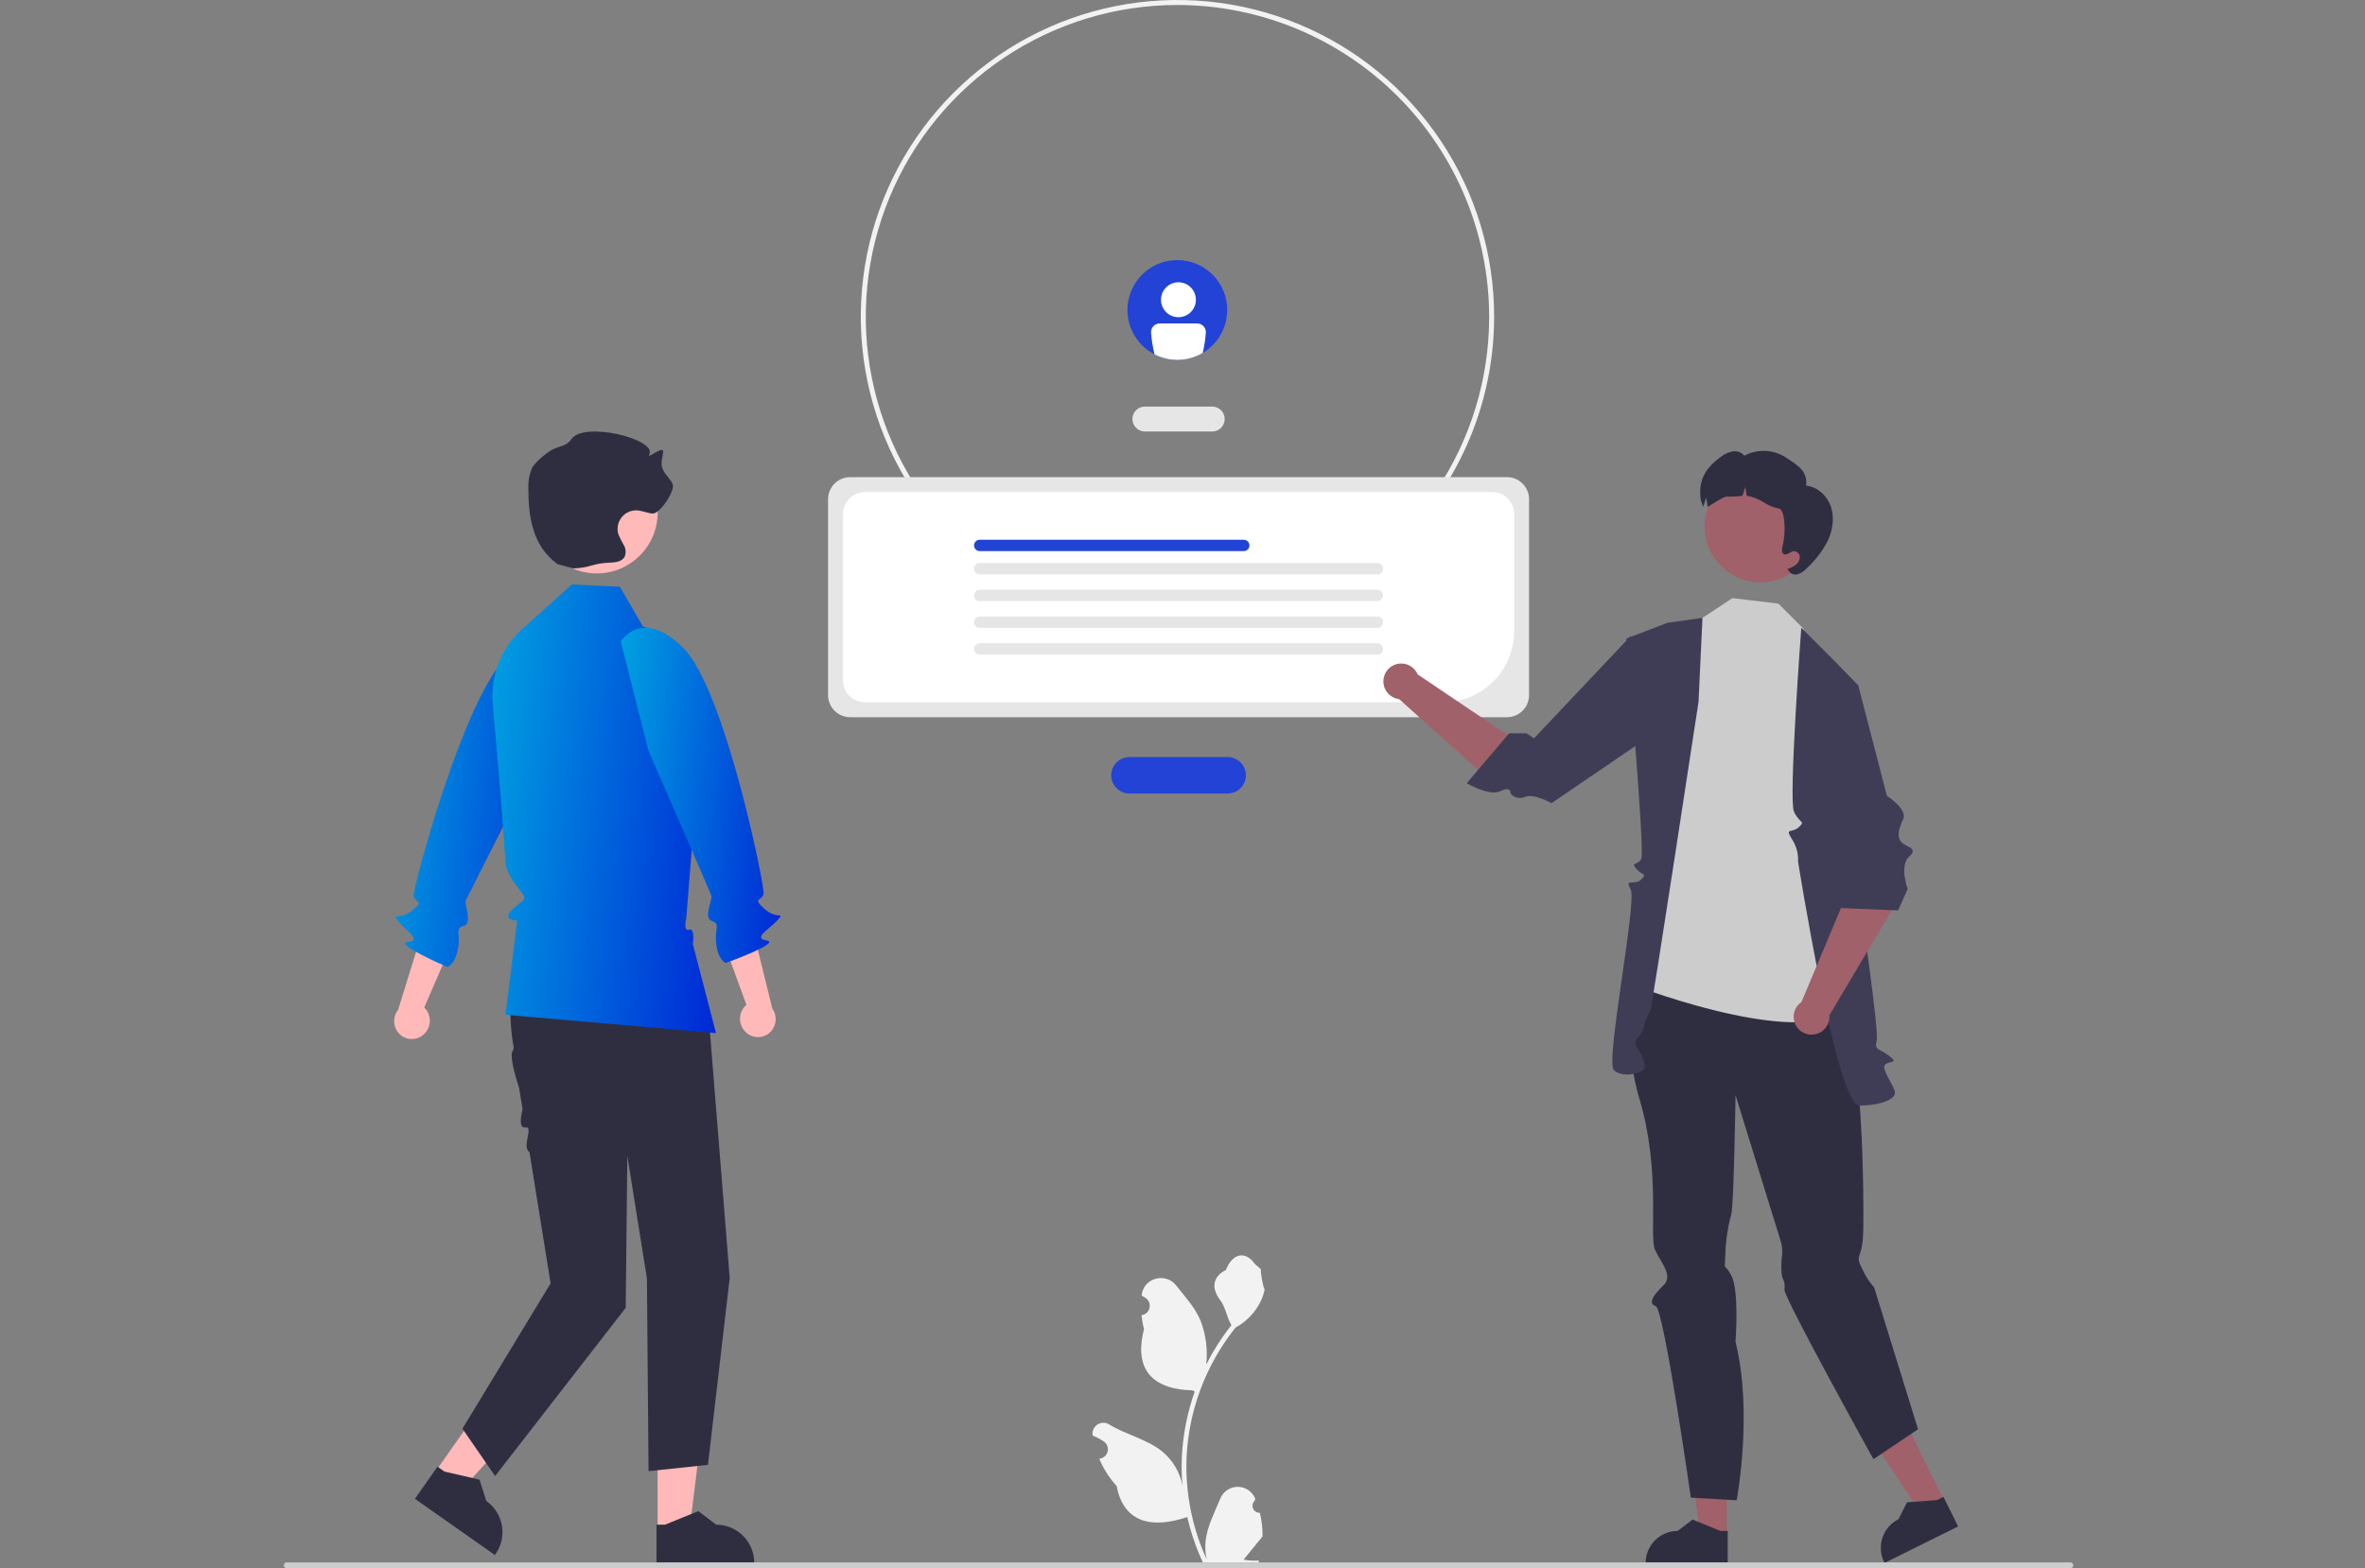
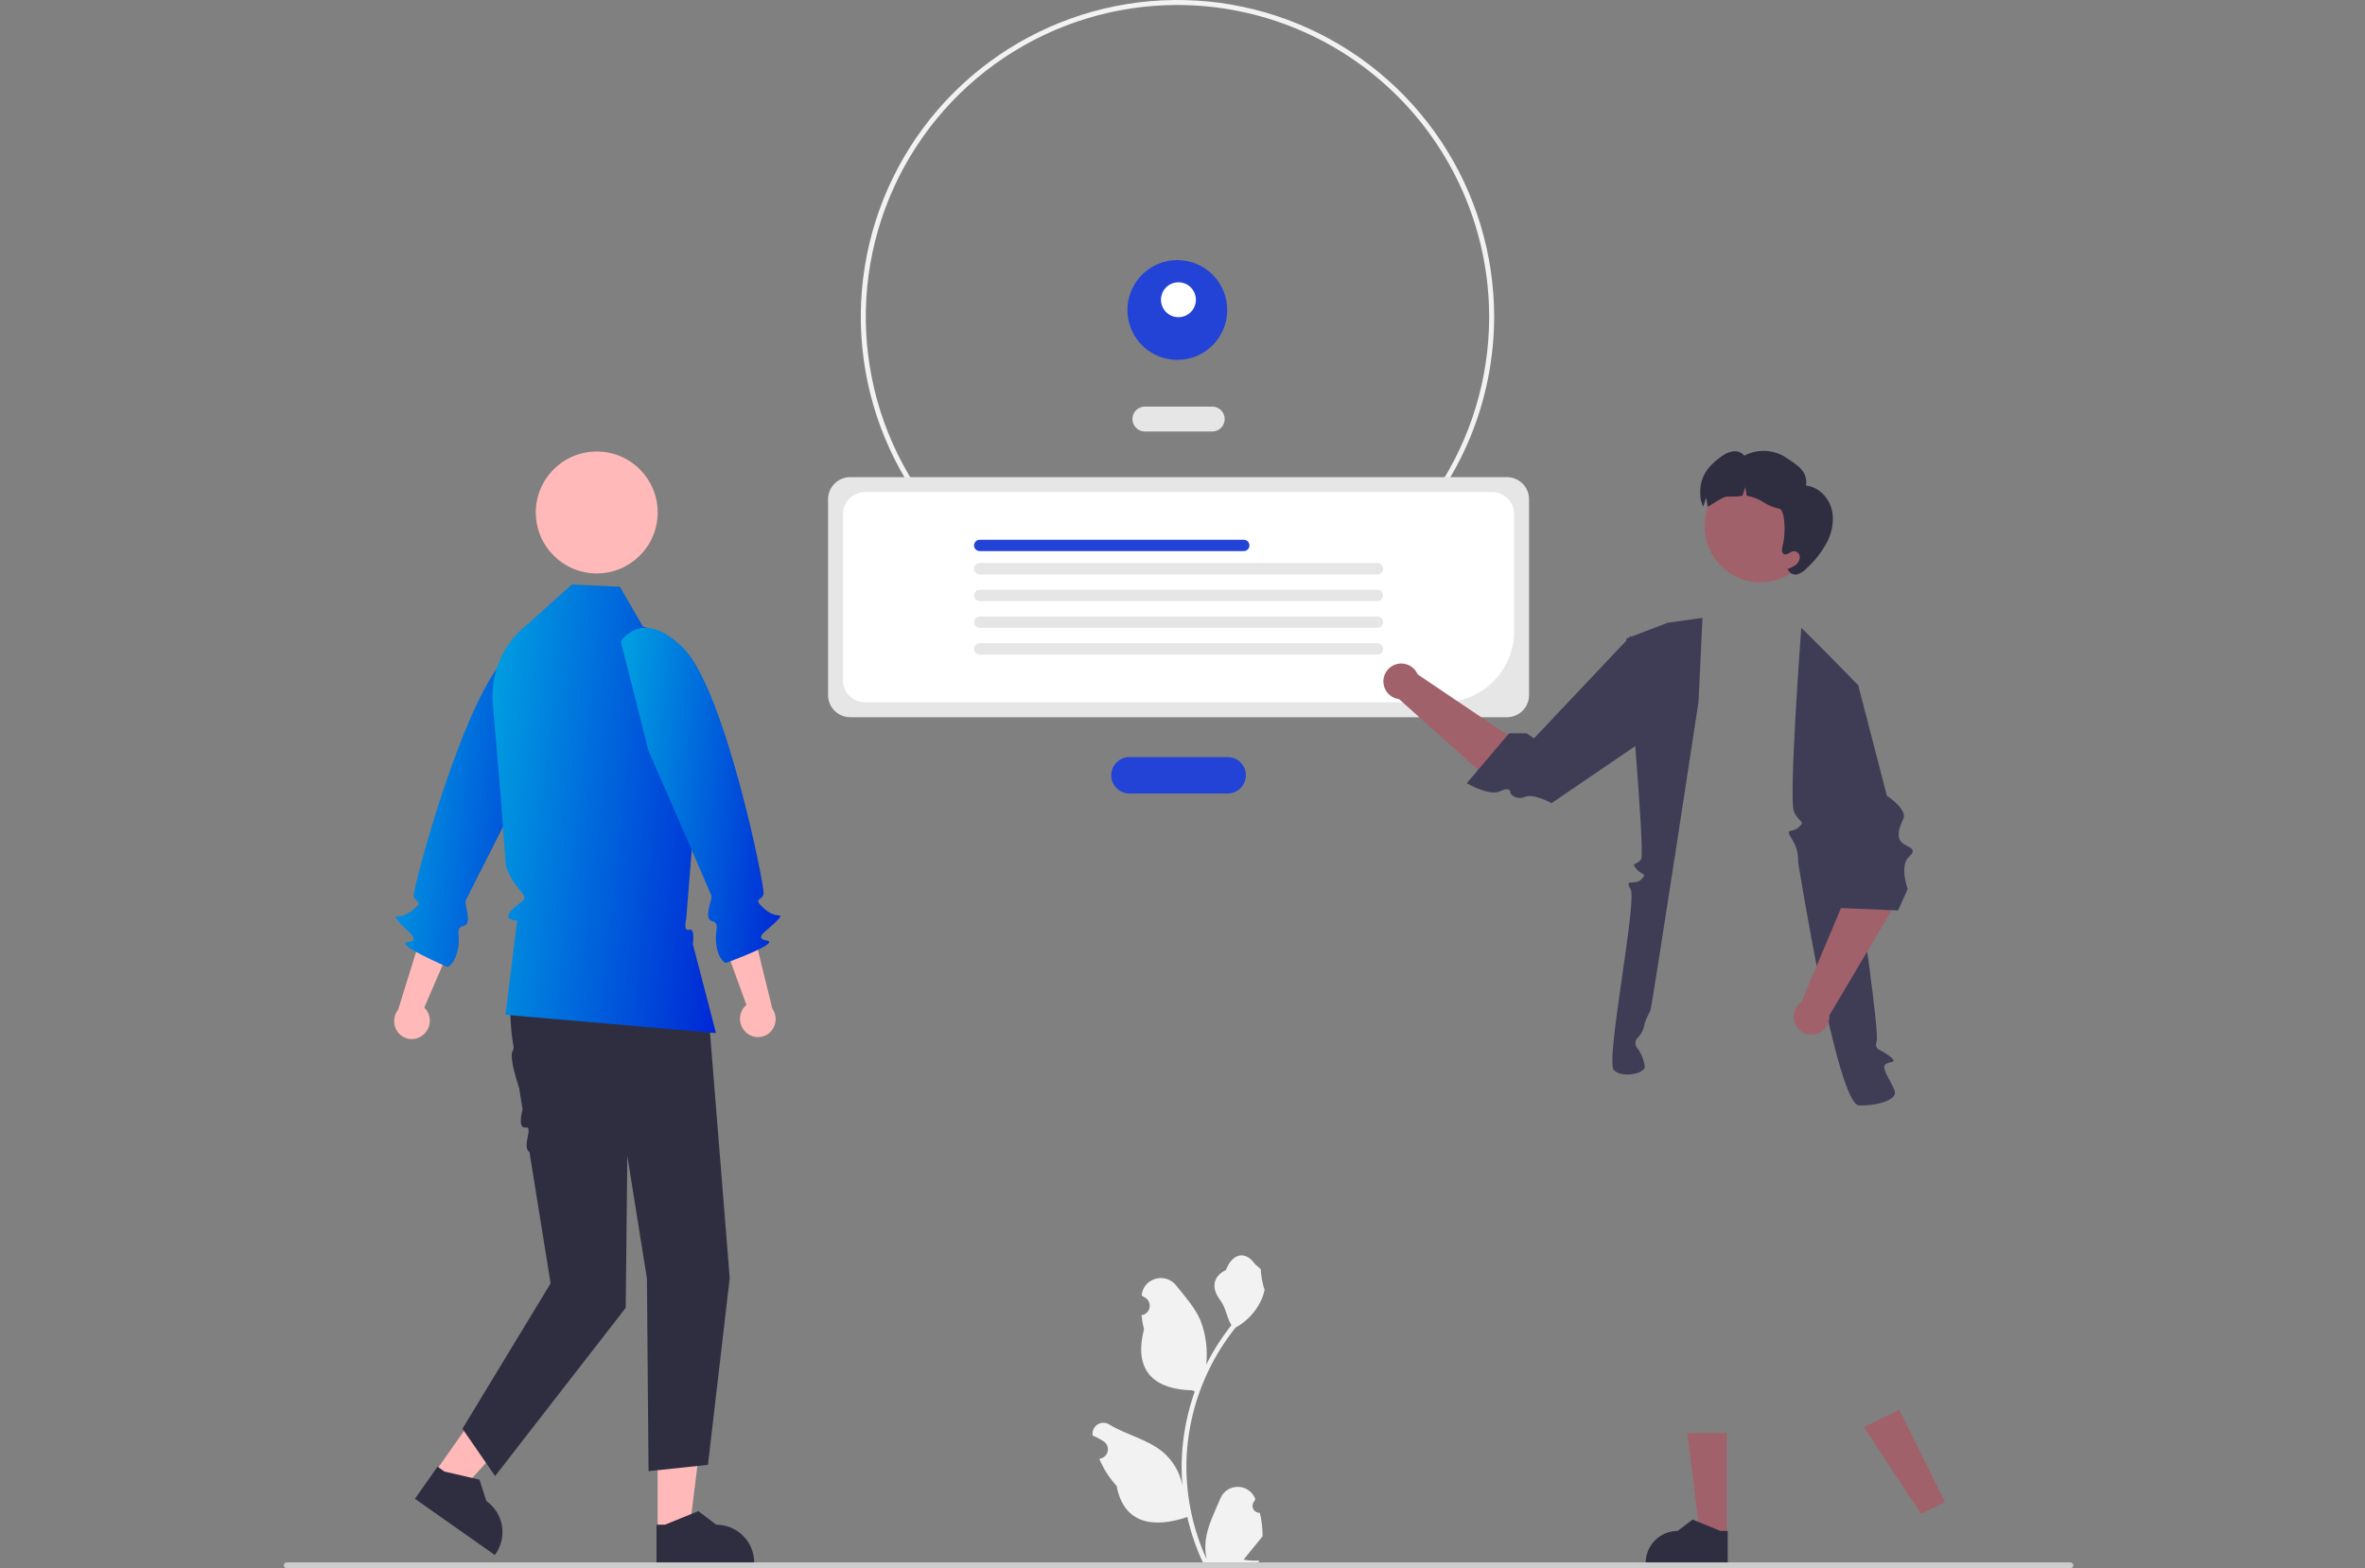
<svg xmlns="http://www.w3.org/2000/svg" width="300" height="199" viewBox="0 0 300 199" fill="none">
  <rect x="0" y="0" width="300" height="199" fill="#808080" stroke="none" />
  <path d="M159.81 191.955C159.628 191.964 159.448 191.916 159.294 191.818C159.14 191.721 159.02 191.578 158.95 191.41C158.879 191.242 158.863 191.057 158.901 190.879C158.94 190.701 159.032 190.539 159.166 190.415L159.227 190.173C159.219 190.154 159.211 190.134 159.203 190.115C159.02 189.682 158.713 189.313 158.32 189.054C157.928 188.795 157.468 188.657 156.998 188.659C156.528 188.661 156.069 188.802 155.679 189.064C155.288 189.325 154.984 189.697 154.804 190.131C154.085 191.865 153.169 193.602 152.943 195.435C152.844 196.245 152.886 197.067 153.067 197.863C151.377 194.175 150.5 190.166 150.494 186.108C150.494 185.09 150.55 184.073 150.663 183.061C150.757 182.232 150.887 181.408 151.053 180.59C151.958 176.154 153.903 171.995 156.727 168.457C158.093 167.71 159.198 166.563 159.893 165.169C160.145 164.668 160.323 164.133 160.422 163.581C160.267 163.601 159.84 161.252 159.956 161.108C159.742 160.781 159.357 160.619 159.122 160.301C157.955 158.718 156.348 158.994 155.508 161.145C153.715 162.051 153.698 163.553 154.798 164.997C155.498 165.916 155.594 167.159 156.208 168.143C156.145 168.224 156.08 168.302 156.016 168.383C154.861 169.869 153.855 171.465 153.011 173.148C153.216 171.263 152.971 169.356 152.296 167.584C151.612 165.933 150.33 164.542 149.201 163.115C147.845 161.4 145.063 162.148 144.825 164.322C144.822 164.343 144.82 164.364 144.818 164.385C144.985 164.48 145.15 164.58 145.31 164.686C145.512 164.821 145.668 165.014 145.759 165.239C145.849 165.465 145.87 165.712 145.817 165.949C145.765 166.186 145.642 166.402 145.465 166.568C145.288 166.734 145.064 166.843 144.825 166.88L144.8 166.884C144.86 167.488 144.965 168.088 145.116 168.677C143.667 174.282 146.795 176.323 151.26 176.415C151.359 176.466 151.455 176.516 151.553 176.564C150.705 178.969 150.173 181.473 149.971 184.015C149.856 185.514 149.863 187.02 149.991 188.519L149.984 188.465C149.66 186.799 148.772 185.296 147.469 184.209C145.534 182.619 142.8 182.033 140.712 180.754C140.49 180.612 140.232 180.536 139.968 180.535C139.705 180.534 139.446 180.609 139.224 180.751C139.001 180.892 138.824 181.094 138.712 181.333C138.601 181.572 138.56 181.838 138.594 182.1C138.597 182.119 138.6 182.137 138.603 182.156C138.914 182.283 139.217 182.429 139.51 182.593C139.678 182.688 139.842 182.788 140.003 182.895C140.205 183.03 140.361 183.222 140.451 183.448C140.542 183.673 140.562 183.92 140.51 184.158C140.457 184.395 140.334 184.61 140.157 184.776C139.98 184.942 139.757 185.051 139.517 185.088L139.493 185.092C139.475 185.094 139.46 185.097 139.442 185.099C139.974 186.37 140.72 187.539 141.648 188.556C142.554 193.45 146.444 193.914 150.605 192.489H150.608C151.064 194.474 151.726 196.407 152.582 198.255H159.633C159.658 198.176 159.681 198.096 159.704 198.017C159.051 198.058 158.396 198.019 157.753 197.901C158.276 197.258 158.799 196.611 159.322 195.969C159.334 195.957 159.345 195.944 159.355 195.931C159.62 195.602 159.888 195.276 160.154 194.947L160.154 194.947C160.168 193.939 160.052 192.933 159.81 191.955Z" fill="#F2F2F2" />
  <path d="M149.363 80.391C141.418 80.391 133.651 78.034 127.045 73.617C120.439 69.2 115.291 62.922 112.25 55.578C109.21 48.233 108.414 40.151 109.964 32.354C111.514 24.557 115.34 17.395 120.958 11.773C126.576 6.152 133.734 2.323 141.526 0.772C149.318 -0.779 157.395 0.017 164.735 3.06C172.075 6.102 178.349 11.254 182.763 17.864C187.177 24.474 189.533 32.246 189.533 40.196C189.521 50.852 185.285 61.069 177.754 68.605C170.223 76.14 160.013 80.379 149.363 80.391ZM149.363 0.633C141.543 0.633 133.899 2.953 127.397 7.301C120.895 11.648 115.827 17.826 112.835 25.056C109.842 32.285 109.059 40.239 110.585 47.914C112.11 55.588 115.876 62.638 121.405 68.171C126.935 73.703 133.98 77.471 141.649 78.998C149.319 80.525 157.269 79.741 164.493 76.747C171.718 73.752 177.893 68.681 182.237 62.175C186.581 55.669 188.9 48.02 188.9 40.196C188.888 29.707 184.719 19.651 177.307 12.234C169.895 4.817 159.845 0.645 149.363 0.633Z" fill="#F2F2F2" />
  <path d="M153.77 54.755H145.23C144.811 54.755 144.408 54.588 144.112 54.291C143.815 53.994 143.648 53.592 143.648 53.172C143.648 52.752 143.815 52.35 144.112 52.053C144.408 51.756 144.811 51.59 145.23 51.59H153.77C154.19 51.59 154.592 51.756 154.888 52.053C155.185 52.35 155.352 52.752 155.352 53.172C155.352 53.592 155.185 53.994 154.888 54.291C154.592 54.588 154.19 54.755 153.77 54.755Z" fill="#E6E6E6" />
  <path d="M155.732 100.684H143.268C142.656 100.684 142.069 100.441 141.636 100.008C141.203 99.575 140.96 98.987 140.96 98.374C140.96 97.762 141.203 97.174 141.636 96.741C142.069 96.308 142.656 96.065 143.268 96.065H155.732C156.344 96.065 156.931 96.308 157.364 96.741C157.797 97.174 158.04 97.762 158.04 98.374C158.04 98.987 157.797 99.575 157.364 100.008C156.931 100.441 156.344 100.684 155.732 100.684Z" fill="#2243D6" />
  <path d="M191.161 91.004H107.839C107.097 91.003 106.385 90.707 105.86 90.182C105.335 89.656 105.04 88.944 105.039 88.201V63.345C105.04 62.602 105.335 61.89 105.86 61.365C106.385 60.84 107.097 60.544 107.839 60.543H191.161C191.903 60.544 192.615 60.84 193.14 61.365C193.665 61.89 193.96 62.602 193.961 63.345V88.201C193.96 88.944 193.665 89.656 193.14 90.182C192.615 90.707 191.903 91.003 191.161 91.004Z" fill="#E6E6E6" />
  <path d="M183.065 89.113H109.728C108.986 89.113 108.274 88.817 107.749 88.292C107.224 87.766 106.929 87.054 106.928 86.311V65.237C106.929 64.494 107.224 63.782 107.749 63.256C108.274 62.731 108.986 62.436 109.728 62.435H189.272C190.014 62.436 190.726 62.731 191.251 63.256C191.776 63.782 192.071 64.494 192.072 65.237V80.101C192.07 82.49 191.12 84.781 189.431 86.471C187.743 88.16 185.453 89.111 183.065 89.113Z" fill="white" />
  <path d="M157.768 69.93H124.279C124.088 69.93 123.904 69.854 123.769 69.718C123.633 69.583 123.557 69.399 123.557 69.207C123.557 69.016 123.633 68.832 123.769 68.696C123.904 68.561 124.088 68.485 124.279 68.485H157.768C157.96 68.485 158.143 68.561 158.279 68.696C158.414 68.832 158.49 69.016 158.49 69.207C158.49 69.399 158.414 69.583 158.279 69.718C158.143 69.854 157.96 69.93 157.768 69.93Z" fill="#2243D6" />
  <path d="M174.721 72.886H124.279C124.088 72.886 123.904 72.809 123.769 72.674C123.633 72.538 123.557 72.355 123.557 72.163C123.557 71.971 123.633 71.787 123.769 71.652C123.904 71.516 124.088 71.44 124.279 71.44H174.721C174.912 71.44 175.096 71.516 175.232 71.652C175.367 71.787 175.443 71.971 175.443 72.163C175.443 72.355 175.367 72.538 175.232 72.674C175.096 72.809 174.912 72.886 174.721 72.886Z" fill="#E6E6E6" />
  <path d="M174.721 76.278H124.279C124.184 76.278 124.09 76.26 124.003 76.224C123.915 76.187 123.835 76.134 123.768 76.067C123.701 76 123.647 75.92 123.611 75.832C123.574 75.745 123.556 75.651 123.556 75.555C123.556 75.46 123.574 75.366 123.611 75.279C123.647 75.191 123.701 75.111 123.768 75.044C123.835 74.977 123.915 74.924 124.003 74.888C124.09 74.851 124.184 74.833 124.279 74.833H174.721C174.912 74.833 175.096 74.91 175.231 75.045C175.366 75.181 175.442 75.364 175.442 75.555C175.442 75.747 175.366 75.93 175.231 76.066C175.096 76.201 174.912 76.278 174.721 76.278Z" fill="#E6E6E6" />
  <path d="M174.721 79.671H124.279C124.184 79.671 124.09 79.653 124.003 79.616C123.915 79.58 123.835 79.527 123.768 79.46C123.701 79.393 123.647 79.313 123.611 79.225C123.574 79.137 123.556 79.043 123.556 78.948C123.556 78.853 123.574 78.759 123.611 78.671C123.647 78.584 123.701 78.504 123.768 78.437C123.835 78.37 123.915 78.316 124.003 78.28C124.09 78.244 124.184 78.225 124.279 78.226H174.721C174.912 78.226 175.096 78.302 175.231 78.438C175.366 78.573 175.442 78.757 175.442 78.948C175.442 79.14 175.366 79.323 175.231 79.459C175.096 79.594 174.912 79.671 174.721 79.671Z" fill="#E6E6E6" />
  <path d="M174.721 83.064H124.279C124.184 83.064 124.09 83.045 124.003 83.009C123.915 82.973 123.835 82.92 123.768 82.853C123.701 82.785 123.647 82.706 123.611 82.618C123.574 82.53 123.556 82.436 123.556 82.341C123.556 82.246 123.574 82.152 123.611 82.064C123.647 81.976 123.701 81.897 123.768 81.829C123.835 81.762 123.915 81.709 124.003 81.673C124.09 81.637 124.184 81.618 124.279 81.618H174.721C174.912 81.619 175.096 81.695 175.231 81.831C175.366 81.966 175.442 82.15 175.442 82.341C175.442 82.532 175.366 82.716 175.231 82.851C175.096 82.987 174.912 83.063 174.721 83.064Z" fill="#E6E6E6" />
  <path d="M219.04 194.912L215.655 194.912L214.045 181.848L219.041 181.848L219.04 194.912Z" fill="#A0616A" />
  <path d="M219.159 198.446L208.75 198.445V198.314C208.751 197.238 209.177 196.207 209.937 195.447C210.697 194.687 211.727 194.26 212.802 194.26L214.704 192.816L218.251 194.26L219.16 194.26L219.159 198.446Z" fill="#2F2E41" />
  <path d="M246.713 190.575L243.68 192.079L236.441 181.088L240.918 178.869L246.713 190.575Z" fill="#A0616A" />
-   <path d="M248.388 193.688L239.061 198.312L239.002 198.194C238.525 197.231 238.45 196.117 238.794 195.098C239.137 194.08 239.871 193.239 240.834 192.762L241.897 190.624L245.716 190.341L246.531 189.938L248.388 193.688Z" fill="#2F2E41" />
-   <path d="M209.013 124.69C209.013 124.69 205.159 130.065 207.941 139.35C210.722 148.636 209.161 156.938 209.941 158.602C210.722 160.267 212.293 161.848 210.995 163.11C209.696 164.372 209.013 165.398 210.038 165.74C211.064 166.082 214.482 190.029 214.482 190.029L220.294 190.371C220.294 190.371 222.4 179.247 220.15 170.27C220.15 170.27 220.644 163.753 219.615 161.839C218.585 159.925 218.787 161.651 218.857 159.249C218.896 157.511 219.149 155.785 219.611 154.109C219.952 152.741 220.15 138.95 220.15 138.95L225.808 157.251C226.035 157.882 226.12 158.555 226.058 159.222C225.918 160.165 225.916 161.573 226.088 162.066C226.26 162.559 226.451 162.663 226.355 163.637C226.26 164.612 237.646 185.153 237.646 185.153L243.304 181.355L237.73 163.346C237.176 162.732 236.716 162.041 236.362 161.293C235.679 159.925 235.652 159.849 236.007 158.861C236.362 157.872 236.362 155.946 236.362 155.37C236.362 154.794 236.718 128.625 232.267 124.776C227.816 120.927 209.013 124.69 209.013 124.69Z" fill="#2F2E41" />
-   <path d="M229.912 83.057L228.754 79.758L225.591 76.593L219.757 75.896L215.959 78.395L212.441 81.865L207.246 125.018C207.246 125.018 231.785 134.485 235 126.54L229.912 83.057Z" fill="#CCCCCC" />
  <path d="M231.902 83.057L228.493 79.646C228.493 79.646 226.865 101.444 227.559 102.977C228.252 104.51 229.069 104.119 228.186 104.948C227.303 105.776 226.355 104.954 227.303 106.473C227.863 107.325 228.137 108.332 228.087 109.35C228.087 109.35 232.997 140.275 235.844 140.275C238.69 140.275 240.472 139.441 240.372 138.592C240.272 137.743 238.593 135.629 239.116 135.104C239.639 134.578 240.929 134.975 239.652 133.985C238.374 132.996 237.741 133.312 238.058 132.046C238.374 130.78 235.956 114.368 235.956 114.368L235.72 86.955L231.902 83.057Z" fill="#3F3D56" />
  <path d="M215.959 78.395L211.544 79.02L206.297 81.024C206.297 81.024 208.694 108.079 208.193 108.985C207.693 109.891 206.804 109.325 207.565 110.241C208.325 111.157 209.01 110.751 208.193 111.587C207.377 112.423 206.002 111.364 206.847 112.843C207.693 114.322 203.618 134.686 204.715 135.779C205.812 136.871 208.639 136.191 208.64 135.385C208.554 134.515 208.226 133.688 207.693 132.996C207.54 132.82 207.456 132.595 207.456 132.363C207.456 132.13 207.54 131.905 207.693 131.73C208.141 131.298 208.449 130.742 208.576 130.133C208.642 129.514 209.125 128.754 209.358 128.184C209.591 127.615 215.456 89.068 215.456 89.068L215.959 78.395Z" fill="#3F3D56" />
  <path d="M197.124 99.698L199.115 98.657C196.629 96.414 190.462 92.743 190.462 92.743L179.832 85.573C179.676 85.206 179.427 84.887 179.109 84.648C178.791 84.408 178.415 84.257 178.02 84.209C177.625 84.16 177.224 84.217 176.858 84.374C176.492 84.53 176.174 84.78 175.935 85.098C175.696 85.417 175.545 85.793 175.497 86.188C175.45 86.583 175.507 86.984 175.663 87.35C175.82 87.717 176.07 88.035 176.389 88.274C176.707 88.513 177.083 88.663 177.478 88.71L189.391 99.389L197.124 99.698Z" fill="#A0616A" />
  <path d="M211.674 91.785L211.696 83.039L206.84 80.715L194.594 93.684L193.645 93.051H191.431L186.054 99.381C186.054 99.381 188.918 101.079 190.332 100.388C191.747 99.698 191.614 100.69 191.614 100.69C191.824 100.954 192.117 101.14 192.445 101.217C192.773 101.295 193.118 101.259 193.423 101.116C194.594 100.647 196.808 101.913 196.808 101.913L211.674 91.785Z" fill="#3F3D56" />
  <path d="M223.312 73.887C227.222 73.887 230.393 70.715 230.393 66.802C230.393 62.889 227.222 59.716 223.312 59.716C219.401 59.716 216.231 62.889 216.231 66.802C216.231 70.715 219.401 73.887 223.312 73.887Z" fill="#A0616A" />
  <path d="M231.86 68.6C231.191 69.909 230.294 71.088 229.211 72.081C228.9 72.435 228.503 72.703 228.058 72.859C227.835 72.931 227.593 72.924 227.375 72.837C227.157 72.749 226.976 72.588 226.864 72.382L226.733 72.202C227.112 72.086 227.47 71.909 227.793 71.678C227.953 71.561 228.083 71.408 228.172 71.231C228.262 71.054 228.307 70.859 228.306 70.66C228.294 70.462 228.206 70.276 228.061 70.142C227.915 70.007 227.723 69.934 227.525 69.938C227.083 69.991 226.687 70.508 226.291 70.309C225.971 70.146 226.017 69.68 226.109 69.328C226.601 67.49 226.395 64.642 225.686 64.543C224.981 64.399 224.309 64.124 223.705 63.732C223.101 63.339 222.426 63.067 221.719 62.932C221.668 62.925 221.616 62.922 221.561 62.917C221.541 62.538 221.475 62.163 221.365 61.8C221.288 62.184 221.17 62.558 221.014 62.916C220.401 63 219.782 63.031 219.163 63.01C218.504 62.933 216.61 64.47 216.596 64.259C216.575 63.88 216.509 63.505 216.399 63.142C216.322 63.525 216.205 63.899 216.049 64.258C216.041 64.272 216.038 64.285 216.031 64.299C215.83 63.808 215.772 63.258 215.777 63.669C215.354 61.058 216.193 59.486 218.334 57.938C218.762 57.596 219.269 57.369 219.809 57.277C220.078 57.234 220.354 57.261 220.61 57.356C220.866 57.45 221.093 57.609 221.27 57.817C222.092 57.382 223.016 57.175 223.945 57.217C224.874 57.259 225.775 57.549 226.555 58.057C228.095 59.09 229.31 59.777 229.105 61.623C230.565 61.764 231.798 62.937 232.26 64.328C232.717 65.72 232.479 67.275 231.86 68.6Z" fill="#2F2E41" />
  <path d="M240.898 105.52L235.818 104.792C234.1 107.666 233.489 115.318 233.489 115.318L228.518 127.142C228.188 127.366 227.924 127.672 227.751 128.031C227.577 128.39 227.502 128.787 227.531 129.185C227.56 129.582 227.694 129.964 227.918 130.293C228.142 130.623 228.449 130.887 228.807 131.06C229.166 131.233 229.564 131.308 229.96 131.278C230.357 131.248 230.739 131.114 231.068 130.89C231.397 130.665 231.661 130.358 231.833 129.999C232.005 129.64 232.08 129.242 232.05 128.845L240.213 115.082L240.898 105.52Z" fill="#A0616A" />
  <path d="M229.201 87.894L231.354 84.927L235.719 86.957L239.349 100.969C239.349 100.969 242 102.695 241.434 103.913C240.869 105.131 240.568 106.113 241.153 106.811C241.737 107.509 243.44 107.56 242.172 108.698C240.903 109.836 241.989 112.808 241.989 112.808L240.774 115.523L233.183 115.206L229.201 87.894Z" fill="#3F3D56" />
  <path d="M53.63 131.352C54.109 130.976 54.423 130.428 54.504 129.824C54.585 129.22 54.428 128.608 54.065 128.118C53.989 128.02 53.906 127.928 53.816 127.844L57.057 120.354L53.838 117.371L50.506 128.111C50.184 128.514 50.005 129.011 49.996 129.527C49.987 130.042 50.148 130.545 50.455 130.959C50.632 131.193 50.854 131.389 51.106 131.537C51.359 131.686 51.639 131.782 51.929 131.822C52.219 131.862 52.515 131.845 52.798 131.771C53.082 131.697 53.348 131.567 53.581 131.39C53.598 131.378 53.614 131.365 53.63 131.352Z" fill="#FFB9B9" />
  <path d="M72.462 82.765C72.462 82.765 70.062 78.201 64.496 83.13C58.93 88.059 52.352 112.732 52.48 113.659C52.608 114.587 53.968 114.22 52.248 115.555C50.527 116.891 49.575 115.691 50.527 116.891C51.478 118.091 53.606 119.362 51.722 119.54C49.838 119.719 56.744 122.692 56.744 122.692C56.744 122.692 57.831 122.431 58.164 119.923C58.351 118.514 57.717 117.714 58.834 117.48C59.95 117.245 58.903 114.697 59.064 114.297C59.225 113.896 68.141 96.389 68.141 96.389L72.462 82.765Z" fill="url(#paint0_linear_58_860)" />
  <path d="M83.419 194.238L87.45 194.238L89.368 178.681L83.418 178.681L83.419 194.238Z" fill="#FFB9B9" />
  <path d="M83.278 198.446L95.673 198.445V198.288C95.673 197.008 95.164 195.78 94.26 194.875C93.355 193.97 92.128 193.461 90.848 193.461H90.848L88.584 191.742L84.359 193.461L83.277 193.461L83.278 198.446Z" fill="#2F2E41" />
  <path d="M55.167 186.819L58.464 189.139L68.976 177.517L64.109 174.093L55.167 186.819Z" fill="#FFB9B9" />
  <path d="M52.632 190.179L62.772 197.313L62.862 197.185C63.598 196.137 63.888 194.84 63.668 193.579C63.449 192.318 62.737 191.195 61.691 190.459L60.826 187.75L56.383 186.724L55.498 186.102L52.632 190.179Z" fill="#2F2E41" />
  <path d="M67.359 116.841L67.025 117.557C64.823 122.263 64.26 127.524 65.116 132.649C65.179 132.849 65.167 133.066 65.082 133.257C64.551 133.88 65.383 136.585 65.861 138.096L66.291 140.767C66.291 140.767 65.578 143.249 66.661 143.066C67.744 142.884 66.131 145.53 67.164 146.193L69.844 162.842L58.662 181.284L62.804 187.293L79.37 165.95L79.577 146.68L82.062 162.22L82.269 186.671L89.804 185.87L92.564 162.164L89.931 129.381L85.79 115.166L67.359 116.841Z" fill="#2F2E41" />
  <path d="M72.537 74.159L78.632 74.45L81.547 79.488C82.84 79.876 84.029 80.55 85.026 81.459C86.024 82.368 86.805 83.49 87.311 84.742L89.209 89.434L87.05 116.564C87.05 116.564 86.617 118.205 87.414 117.966C88.211 117.726 87.886 119.783 87.886 119.783L90.823 131.087L64.119 128.763L65.602 116.786C65.602 116.786 63.54 116.853 64.99 115.402C66.439 113.952 67.144 114.414 65.752 112.699C64.359 110.984 64.152 109.741 64.152 109.741L63.531 101.245L62.507 89.289C62.344 87.392 62.656 85.484 63.413 83.737C64.17 81.99 65.349 80.459 66.844 79.281L72.537 74.159Z" fill="url(#paint1_linear_58_860)" />
  <path d="M75.698 72.76C79.967 72.76 83.428 69.297 83.428 65.025C83.428 60.753 79.967 57.29 75.698 57.29C71.428 57.29 67.967 60.753 67.967 65.025C67.967 69.297 71.428 72.76 75.698 72.76Z" fill="#FFB9B9" />
-   <path d="M72.71 72.126C74.929 72.053 75.13 71.467 77.349 71.394C78.055 71.371 78.888 71.274 79.23 70.655C79.329 70.423 79.374 70.171 79.359 69.919C79.345 69.667 79.272 69.422 79.147 69.203C78.894 68.768 78.666 68.319 78.464 67.858C78.342 67.496 78.31 67.11 78.371 66.734C78.431 66.357 78.583 66.001 78.812 65.696C79.041 65.391 79.341 65.147 79.685 64.983C80.03 64.82 80.409 64.744 80.79 64.76C81.465 64.79 82.099 65.107 82.772 65.165C83.696 65.245 85.737 62.195 85.312 61.371C84.898 60.569 84.066 59.964 83.935 59.071C83.849 58.486 84.09 57.906 84.123 57.317C84.172 56.443 81.958 58.413 82.363 57.638C83.358 55.735 73.985 53.376 72.442 55.76C71.866 56.65 70.838 56.59 69.922 57.124C69.322 57.475 67.805 58.684 67.461 59.438C67.144 60.208 66.994 61.035 67.022 61.867C67.008 65.734 67.597 69.291 70.714 71.577" fill="#2F2E41" />
  <path d="M94.656 131.02C94.2 130.616 93.92 130.05 93.874 129.442C93.829 128.834 94.023 128.233 94.415 127.766C94.496 127.672 94.584 127.585 94.68 127.506L91.891 119.836L95.282 117.051L97.967 127.971C98.264 128.392 98.414 128.9 98.392 129.414C98.37 129.929 98.179 130.422 97.848 130.817C97.657 131.04 97.425 131.223 97.163 131.355C96.902 131.488 96.617 131.568 96.325 131.591C96.033 131.613 95.739 131.578 95.461 131.487C95.182 131.396 94.924 131.251 94.702 131.061C94.686 131.047 94.671 131.034 94.656 131.02Z" fill="#FFB9B9" />
  <path d="M78.756 81.394C78.756 81.394 81.423 76.981 86.686 82.234C91.948 87.487 97.042 112.509 96.859 113.427C96.676 114.345 95.34 113.898 96.978 115.334C98.616 116.77 99.637 115.629 98.616 116.77C97.595 117.911 95.395 119.052 97.265 119.343C99.135 119.634 92.063 122.189 92.063 122.189C92.063 122.189 90.995 121.864 90.812 119.34C90.709 117.923 91.39 117.162 90.289 116.861C89.188 116.56 90.385 114.08 90.249 113.67C90.112 113.26 82.257 95.252 82.257 95.252L78.756 81.394Z" fill="url(#paint2_linear_58_860)" />
  <path d="M155.673 39.332C155.673 40.584 155.302 41.808 154.607 42.85C153.912 43.891 152.924 44.703 151.768 45.182C150.612 45.662 149.34 45.788 148.112 45.544C146.885 45.3 145.757 44.697 144.872 43.812C143.987 42.926 143.384 41.798 143.139 40.57C142.895 39.342 143.02 38.069 143.499 36.912C143.977 35.755 144.788 34.766 145.828 34.07C146.869 33.374 148.092 33.002 149.344 33.002C150.175 33.001 150.998 33.164 151.766 33.481C152.534 33.799 153.232 34.265 153.82 34.853C154.408 35.441 154.875 36.139 155.192 36.908C155.51 37.676 155.673 38.5 155.673 39.332Z" fill="#2243D6" />
  <path d="M149.485 40.249C150.707 40.249 151.699 39.257 151.699 38.034C151.699 36.81 150.707 35.818 149.485 35.818C148.262 35.818 147.271 36.81 147.271 38.034C147.271 39.257 148.262 40.249 149.485 40.249Z" fill="white" />
-   <path d="M151.858 41.041H147.114C146.82 41.041 146.539 41.158 146.331 41.366C146.124 41.573 146.007 41.855 146.007 42.148C146.074 43.097 146.223 44.039 146.45 44.962C147.401 45.453 148.462 45.694 149.532 45.662C150.602 45.631 151.646 45.328 152.567 44.782C152.77 43.916 152.903 43.035 152.965 42.148C152.965 41.855 152.848 41.573 152.641 41.366C152.433 41.158 152.152 41.041 151.858 41.041Z" fill="white" />
  <path d="M36 198.623C36 198.673 36.01 198.722 36.028 198.768C36.047 198.813 36.075 198.855 36.11 198.89C36.145 198.925 36.187 198.953 36.232 198.972C36.278 198.99 36.327 199 36.376 199H262.624C262.723 199 262.819 198.96 262.89 198.89C262.96 198.819 263 198.723 263 198.623C263 198.523 262.96 198.428 262.89 198.357C262.819 198.286 262.723 198.247 262.624 198.247H36.376C36.327 198.247 36.278 198.256 36.232 198.275C36.187 198.294 36.145 198.322 36.11 198.357C36.075 198.392 36.047 198.433 36.028 198.479C36.01 198.525 36 198.574 36 198.623Z" fill="#CCCCCC" />
  <defs>
    <linearGradient id="paint0_linear_58_860" x1="50.15" y1="80.84" x2="77.018" y2="84.004" gradientUnits="userSpaceOnUse">
      <stop stop-color="#00A2E1" />
      <stop offset="1" stop-color="#0027D6" />
    </linearGradient>
    <linearGradient id="paint1_linear_58_860" x1="62.465" y1="74.159" x2="96.673" y2="77.923" gradientUnits="userSpaceOnUse">
      <stop stop-color="#00A2E1" />
      <stop offset="1" stop-color="#0027D6" />
    </linearGradient>
    <linearGradient id="paint2_linear_58_860" x1="78.756" y1="79.66" x2="103.231" y2="82.237" gradientUnits="userSpaceOnUse">
      <stop stop-color="#00A2E1" />
      <stop offset="1" stop-color="#0027D6" />
    </linearGradient>
  </defs>
</svg>